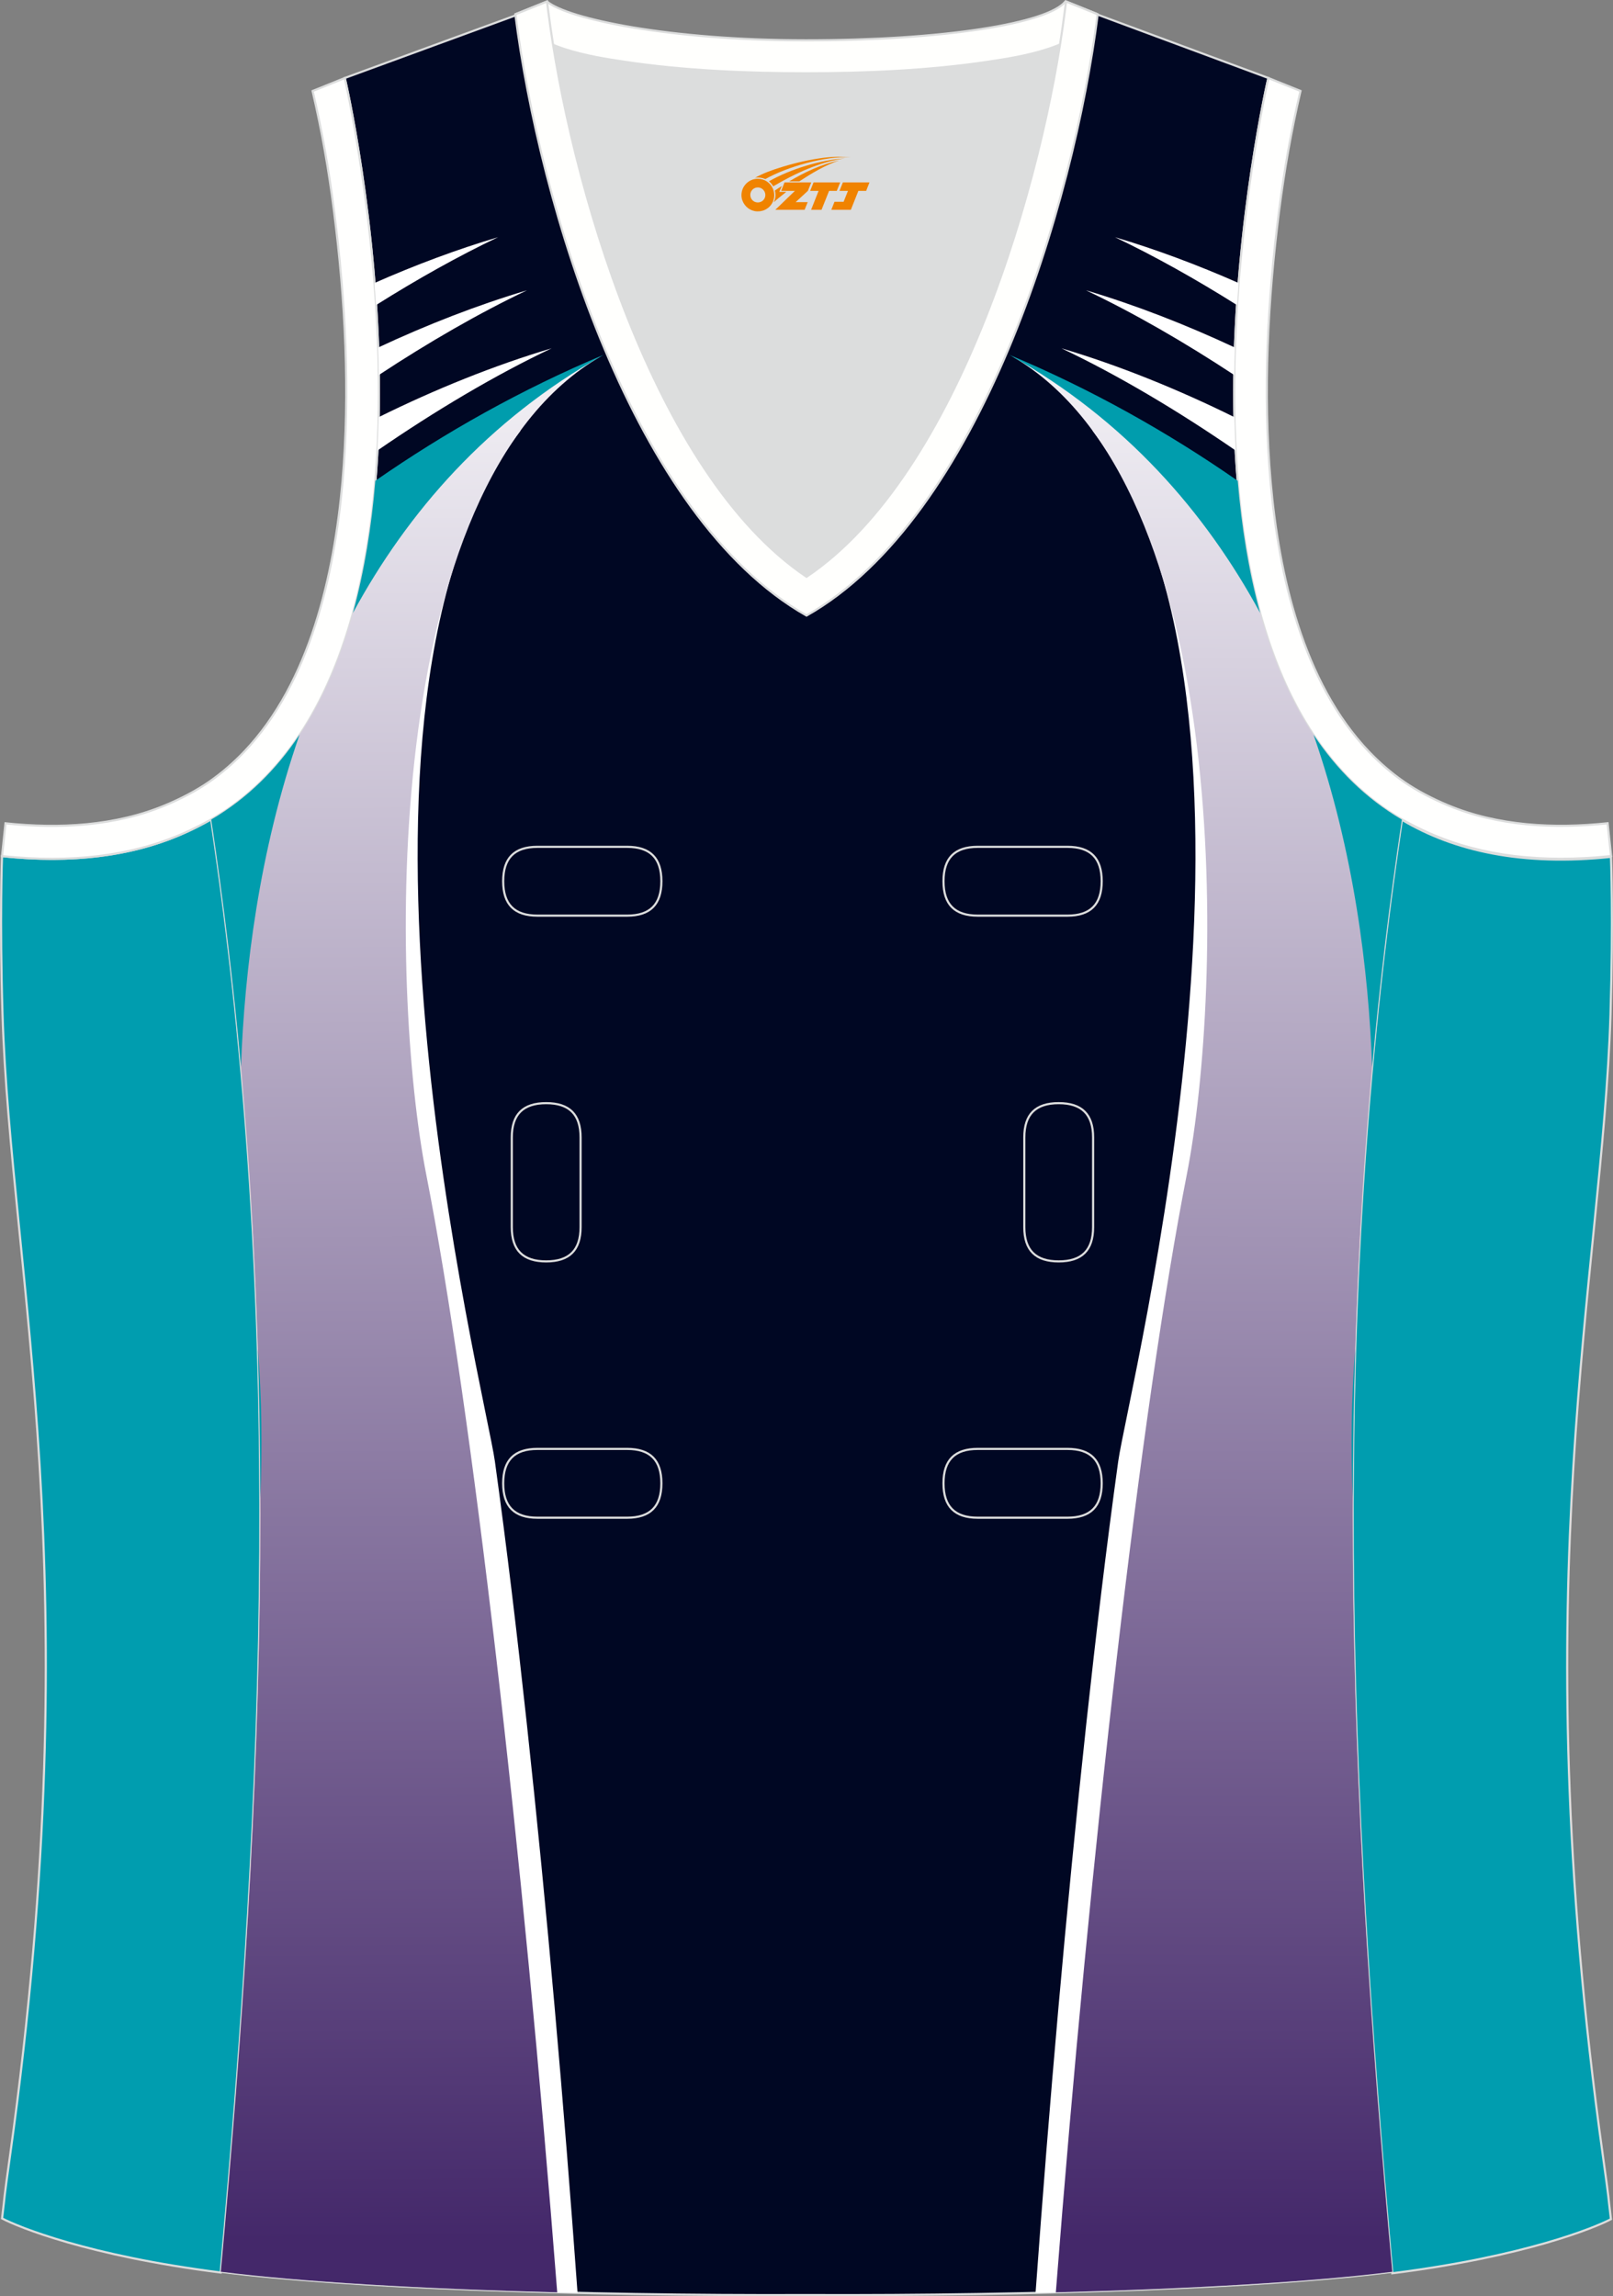
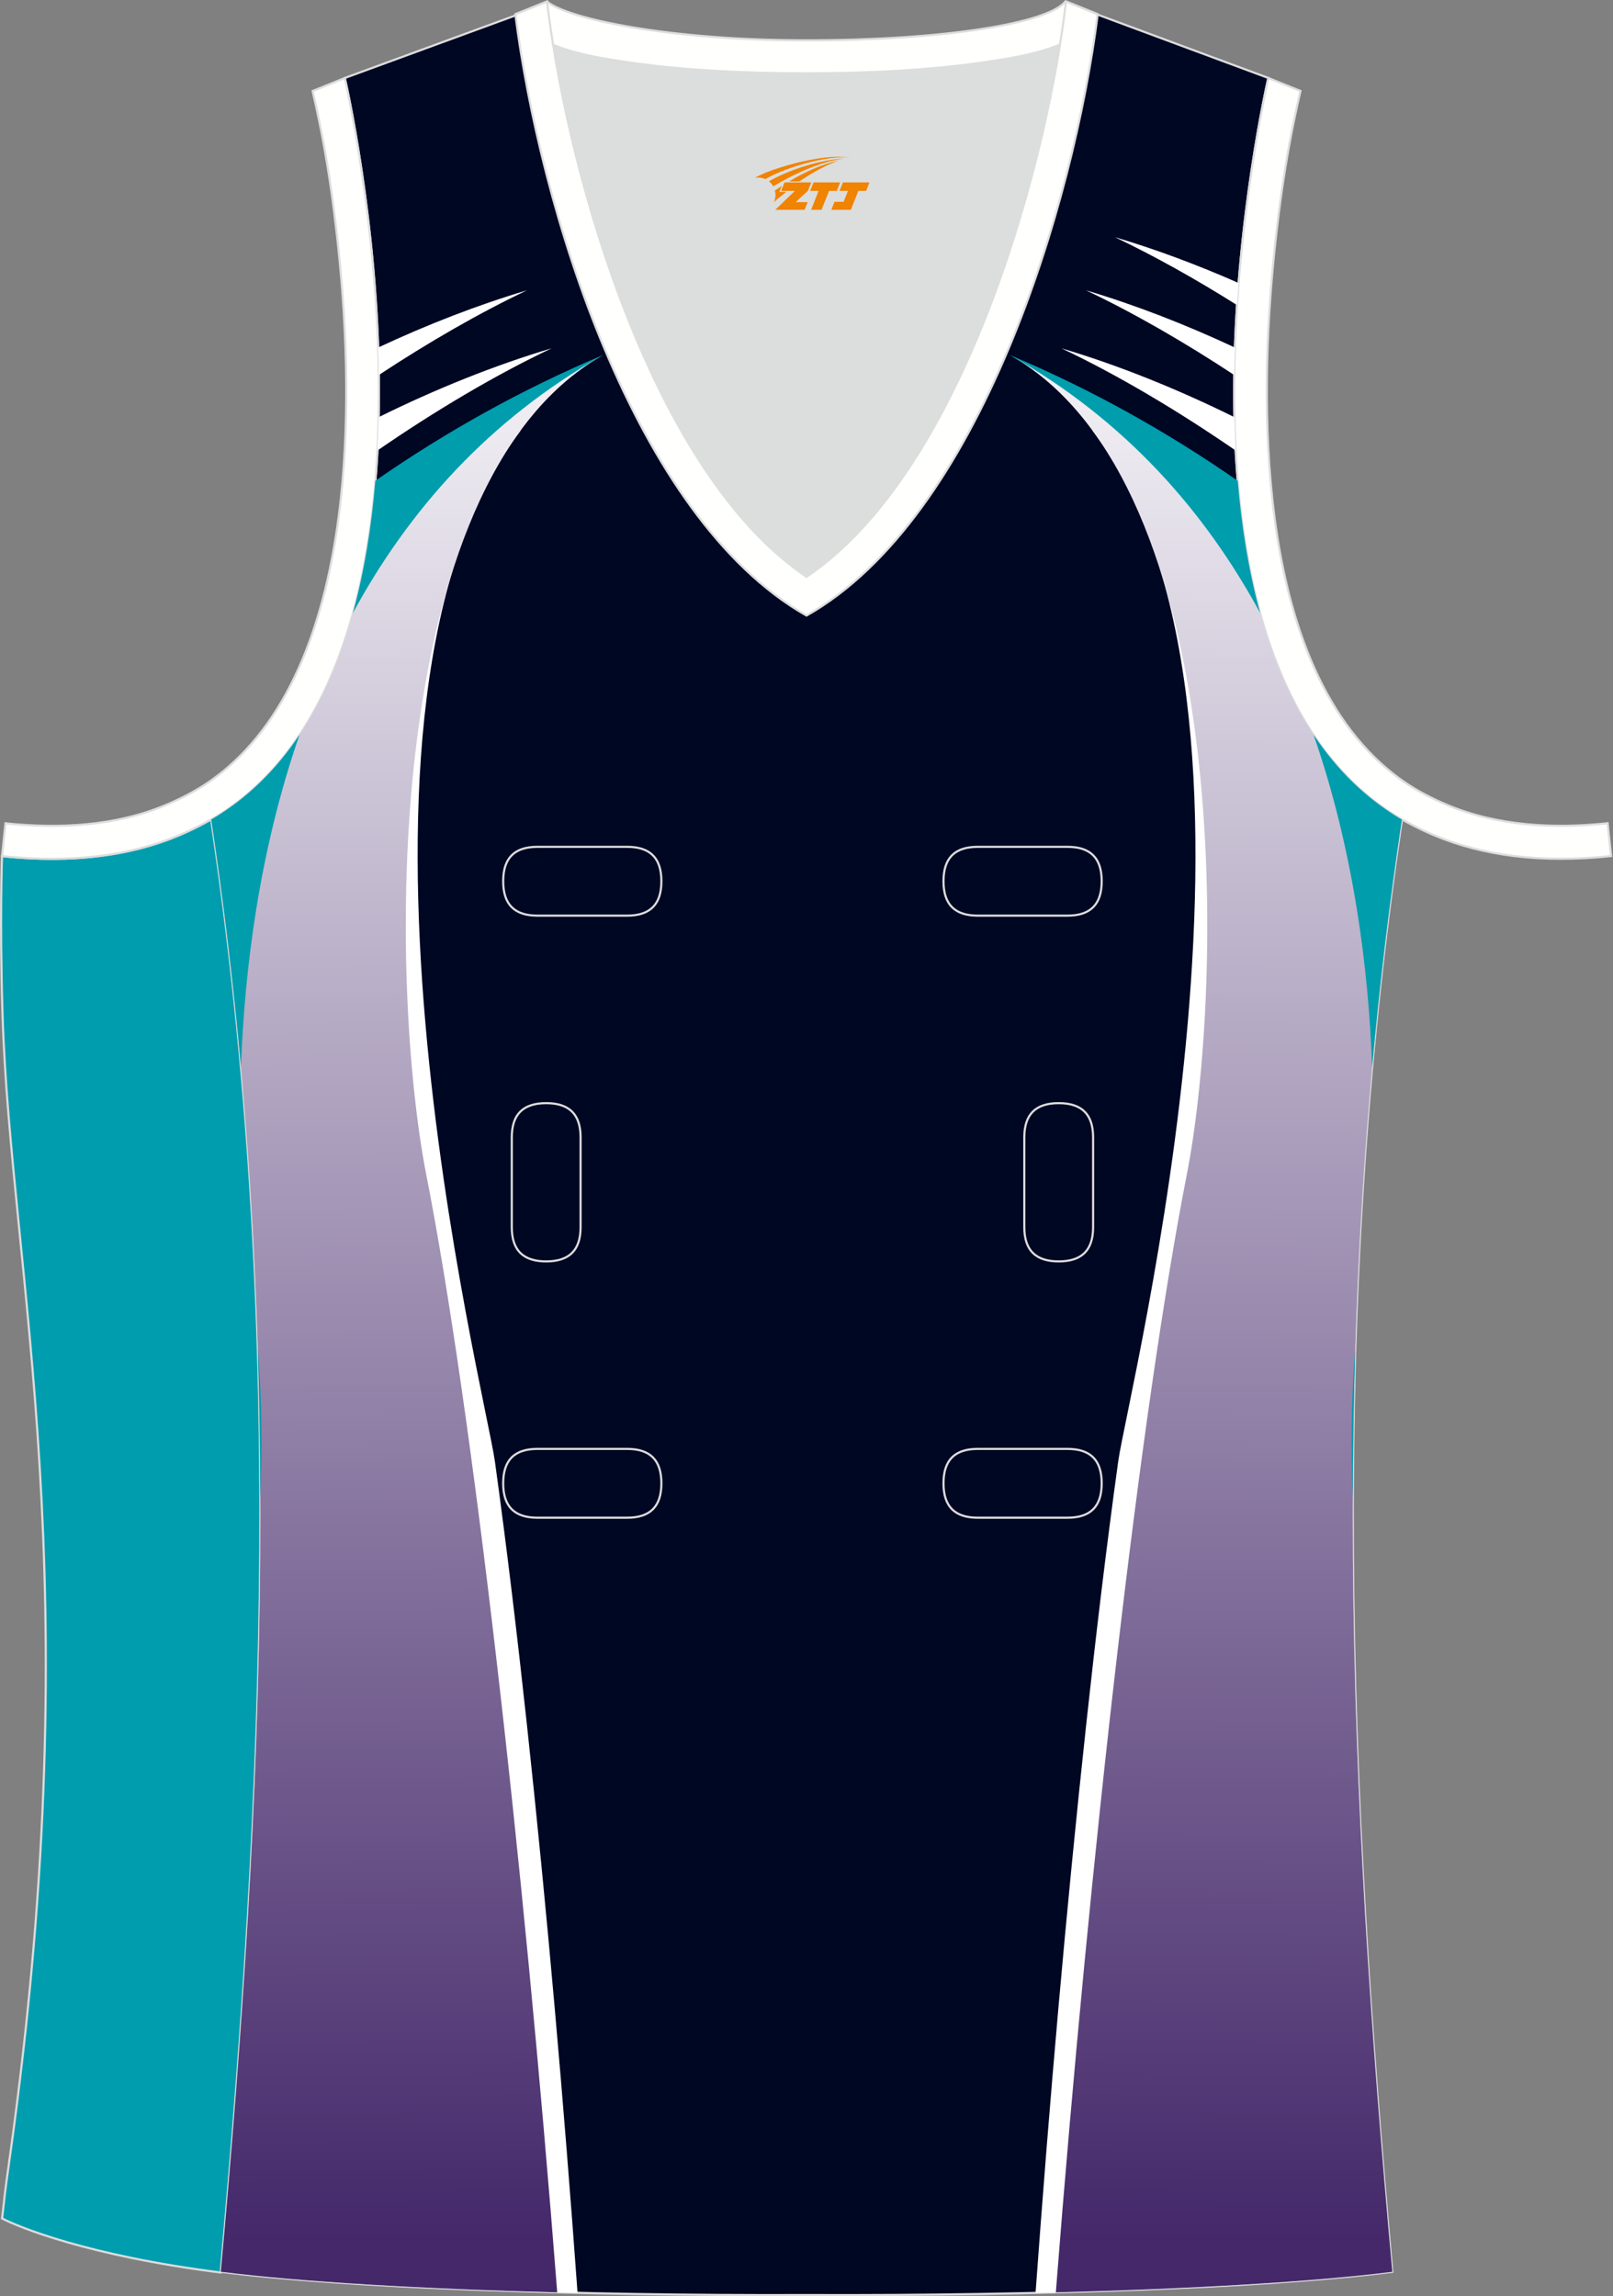
<svg xmlns="http://www.w3.org/2000/svg" version="1.1" id="图层_1" x="0px" y="0px" width="302.41px" height="430.42px" viewBox="0 0 302.41 430.42" enable-background="new 0 0 302.41 430.42" xml:space="preserve">
  <rect x="0" y="0" width="302.41" height="430.42" fill="#808080" stroke="none" />
  <g id="XMLID_24_">
    <path id="XMLID_23_" fill="#000723" stroke="#DCDDDD" stroke-width="0.4" stroke-miterlimit="22.926" d="M101.8,1L64.64,14.62   c0,0,25.43,109.52-25.04,139.02c13.92,91.93,10.01,182.4,1.81,272.21c23.37,2.98,66.59,4.52,109.81,4.36   c43.21,0.17,86.44-1.37,109.81-4.36c-8.2-89.81-12.11-180.28,1.81-272.21c-50.47-29.5-25.04-139.02-25.04-139.02l-37-13.73   l-11.74,8.47l-40.26,2.38l-33.12-3.11L101.8,1z" />
    <path fill="#DCDDDD" d="M151.21,108.12c26.91-18.11,42.35-67.47,47.53-99.78c-4.43,1.88-9.9,2.69-13.42,3.22   c-11.14,1.67-22.91,2.18-34.17,2.18s-23.02-0.5-34.17-2.18c-3.48-0.52-8.88-1.32-13.28-3.16   C108.88,40.71,124.31,90.02,151.21,108.12z" />
-     <path fill="#009DAF" stroke="#DCDDDD" stroke-width="0.4" stroke-miterlimit="22.926" d="M262.83,153.67   c9.87,5.89,22.68,8.69,39.2,6.95c0,0,0.45,11.69-0.09,29.57c-1.51,49.08-16.57,105.44-1.41,214.04c1.31,9.36,0.84,6.4,1.49,11.76   c-3,1.58-16.16,7.01-40.99,10.14C252.81,336.23,248.89,245.68,262.83,153.67z" />
    <path fill="#FFFFFD" stroke="#DCDDDD" stroke-width="0.4" d="M205.5,2.55l-0.12,0.28c-2.78,6.16-14.16,7.84-20.06,8.73   c-11.14,1.67-22.91,2.18-34.17,2.18s-23.02-0.5-34.17-2.18C111.08,10.67,99.7,9,96.92,2.83l-0.1-0.23   c1.13-0.45,1.64-0.66,5.74-2.31c3.85,3.24,22.89,7.27,48.59,7.27s45.26-3.15,48.59-7.27l0.15,0.01   C204.02,1.95,202.51,1.34,205.5,2.55z" />
    <path fill="#009DAF" stroke="#DCDDDD" stroke-width="0.4" stroke-miterlimit="22.926" d="M39.58,153.53   c-9.87,5.89-22.68,8.69-39.2,6.95c0,0-0.46,11.69,0.09,29.57c1.51,49.08,16.57,105.44,1.41,214.04c-1.31,9.36-0.84,6.4-1.49,11.76   c3,1.58,16.16,7.01,40.99,10.14C49.61,336.09,53.52,245.54,39.58,153.53z" />
    <path fill="#FFFFFD" stroke="#DCDDDD" stroke-width="0.4" d="M96.62,2.67l5.93-2.39l0.21,1.62c4.02,31.78,19.68,86.86,48.45,106.22   c28.78-19.36,44.43-74.44,48.45-106.22l0.21-1.62l5.93,2.39c-4.53,35.77-22.05,94.31-54.59,112.72   C118.67,96.97,101.15,38.43,96.62,2.67z" />
    <path fill="none" stroke="#DCDDDD" stroke-width="0.4" stroke-miterlimit="22.926" d="M183.31,158.74c-4.32,0-6.42,2.11-6.42,6.45   s2.1,6.45,6.42,6.45h16.82c4.32,0,6.42-2.11,6.42-6.45s-2.1-6.45-6.42-6.45H183.31L183.31,158.74z M204.94,213.21   c0-4.32-2.11-6.42-6.45-6.42s-6.45,2.1-6.45,6.42v16.82c0,4.32,2.11,6.42,6.45,6.42s6.45-2.1,6.45-6.42V213.21L204.94,213.21z    M95.95,230.03c0,4.32,2.11,6.42,6.45,6.42c4.34,0,6.45-2.1,6.45-6.42v-16.82c0-4.32-2.11-6.42-6.45-6.42   c-4.34,0-6.45,2.1-6.45,6.42V230.03L95.95,230.03z M100.76,271.6c-4.32,0-6.42,2.11-6.42,6.45s2.1,6.45,6.42,6.45h16.82   c4.32,0,6.42-2.11,6.42-6.45s-2.1-6.45-6.42-6.45H100.76L100.76,271.6z M183.31,271.6c-4.32,0-6.42,2.11-6.42,6.45   s2.1,6.45,6.42,6.45h16.82c4.32,0,6.42-2.11,6.42-6.45s-2.1-6.45-6.42-6.45H183.31L183.31,271.6z M100.76,158.74   c-4.32,0-6.42,2.11-6.42,6.45s2.1,6.45,6.42,6.45h16.82c4.32,0,6.42-2.11,6.42-6.45s-2.1-6.45-6.42-6.45H100.76z" />
    <path fill="#FFFFFE" stroke="#DCDDDD" stroke-width="0.4" d="M62.63,39.62c2.12,16.63,3.04,33.98,1.58,50.69   c-1.53,17.33-6.04,37.57-18.4,50.57c-2,2.1-4.2,4.01-6.59,5.67c-2.48,1.72-5.41,3.22-8.19,4.38c-9.42,3.94-19.95,4.46-30,3.4   l-0.65,6.15c13.27,1.4,24.15-0.13,33.03-3.84c3.09-1.29,6.59-3.1,9.34-5.01c46.24-32.14,21.89-137,21.89-137l-6.03,2.43   C60.39,24.69,61.64,31.86,62.63,39.62z" />
    <path fill="#FFFFFE" stroke="#DCDDDD" stroke-width="0.4" d="M239.79,39.62c-2.12,16.63-3.04,33.98-1.57,50.69   c1.52,17.33,6.03,37.57,18.4,50.56c2,2.1,4.2,4.01,6.59,5.67c2.48,1.72,5.41,3.22,8.19,4.38c9.42,3.94,19.95,4.46,30,3.4l0.65,6.15   c-13.27,1.4-24.15-0.13-33.03-3.84c-3.09-1.29-6.59-3.1-9.34-5.01c-46.24-32.14-21.89-137-21.89-137l6.03,2.43   C242.04,24.69,240.79,31.86,239.79,39.62z" />
    <g>
      <path fill="#FFFFFF" d="M255.77,374.75l0.65-7.56c-2.88-45.55-3.91-91.31-1.35-137.39c-6.3-44.54-5.64-126.32-50.28-149.13    c39.44,51.51,6.64,180.4,4.86,193.24c-2.26,16.34-4.2,32.73-5.98,49.13c-3.85,35.51-6.94,71.14-9.52,106.76    c23.07-0.54,44.01-1.59,59.29-3.1L255.77,374.75z" />
      <linearGradient id="SVGID_1_" gradientUnits="userSpaceOnUse" x1="224.432" y1="419.191" x2="226.432" y2="43.191" gradientTransform="matrix(1 0 0 1 0 0.617)">
        <stop offset="0" style="stop-color:#44286A" />
        <stop offset="1" style="stop-color:#FFFFFF" />
      </linearGradient>
      <path fill="url(#SVGID_1_)" d="M197.95,429.71c6.39-82.14,15.97-165.8,24.56-209.56l0,0c6.71-34.17,9.24-129.19-32.83-153.39    c13,6.05,29.05,16.36,42.75,27.31c2.54,23.69,10.23,46.48,28.44,58.35l1.49,4.4c-13.35,90.84-9.44,180.25-1.33,269.03    C246.26,427.73,223.56,429.04,197.95,429.71z" />
      <path fill="#009DAD" d="M253.62,280.83c-0.39-9.29-0.29-18.64,0.47-28.05C253.8,262.14,253.65,271.49,253.62,280.83L253.62,280.83    z M257.25,199.99c-0.66-18.15-3.39-40.41-10.98-62.26c4.3,6.45,9.73,11.92,16.56,15.91C260.48,169.13,258.64,184.57,257.25,199.99    L257.25,199.99z M236.25,114.89c-10.24-18.87-25.21-36.1-46.98-48.36c15.27,6.4,29.67,14.48,42.78,23.6    C232.76,98.57,234.08,106.98,236.25,114.89z" />
      <path fill="#FFFFFF" d="M231.66,84.45C220.89,77.03,209.58,70.3,199,65.29c10.73,3.18,21.9,7.7,32.43,12.91    C231.48,80.28,231.55,82.36,231.66,84.45z" />
      <path fill="#FFFFFF" d="M231.4,70.3c-9.27-6.11-18.79-11.61-27.79-15.88c9.21,2.73,18.74,6.44,27.91,10.73    C231.47,66.86,231.42,68.57,231.4,70.3z" />
      <path fill="#FFFFFF" d="M231.92,57.19c-7.7-4.85-15.48-9.2-22.89-12.73c7.64,2.26,15.5,5.2,23.19,8.59    C232.11,54.42,232.01,55.8,231.92,57.19z" />
    </g>
    <g>
      <path fill="#FFFFFF" d="M46.66,374.75l-0.65-7.56c2.88-45.55,3.91-91.31,1.35-137.39C53.67,185.26,53,103.48,97.64,80.67    C58.2,132.18,91,261.08,92.78,273.91c2.26,16.34,4.2,32.73,5.98,49.13c3.85,35.51,6.94,71.14,9.52,106.76    c-23.07-0.54-44.01-1.59-59.29-3.1L46.66,374.75z" />
      <linearGradient id="SVGID_2_" gradientUnits="userSpaceOnUse" x1="3218.518" y1="419.192" x2="3220.518" y2="43.189" gradientTransform="matrix(-1 0 0 1 3296.516 0.617)">
        <stop offset="0" style="stop-color:#44286A" />
        <stop offset="1" style="stop-color:#FFFFFF" />
      </linearGradient>
      <path fill="url(#SVGID_2_)" d="M104.47,429.71c-6.39-82.14-15.97-165.8-24.56-209.56l0,0c-6.71-34.17-9.24-129.2,32.84-153.4    C99.75,72.8,83.7,83.11,70,94.06c-2.54,23.69-10.23,46.48-28.44,58.35l-1.49,4.4c13.35,90.84,9.44,180.25,1.33,269.03    C56.17,427.73,78.86,429.04,104.47,429.71z" />
      <path fill="#009DAD" d="M48.81,280.83c-0.03-9.34-0.18-18.69-0.47-28.05C49.09,262.18,49.19,271.54,48.81,280.83L48.81,280.83z     M45.18,199.98c-1.4-15.41-3.23-30.86-5.58-46.35c6.83-3.99,12.26-9.46,16.56-15.91C48.57,159.57,45.84,181.84,45.18,199.98    L45.18,199.98z M70.37,90.12c13.11-9.11,27.5-17.19,42.78-23.6c-21.77,12.26-36.74,29.49-46.98,48.37    C68.34,106.98,69.67,98.57,70.37,90.12z" />
      <path fill="#FFFFFF" d="M70.76,84.45c10.77-7.42,22.08-14.15,32.66-19.16c-10.73,3.18-21.9,7.7-32.43,12.91    C70.94,80.27,70.87,82.36,70.76,84.45z" />
-       <path fill="#FFFFFF" d="M71.02,70.3c9.27-6.11,18.79-11.61,27.78-15.88c-9.21,2.73-18.74,6.44-27.91,10.73    C70.96,66.86,71,68.57,71.02,70.3z" />
-       <path fill="#FFFFFF" d="M70.5,57.19c7.7-4.85,15.47-9.2,22.89-12.73c-7.64,2.26-15.5,5.2-23.19,8.59    C70.32,54.42,70.41,55.8,70.5,57.19z" />
+       <path fill="#FFFFFF" d="M71.02,70.3c9.27-6.11,18.79-11.61,27.78-15.88c-9.21,2.73-18.74,6.44-27.91,10.73    C70.96,66.86,71,68.57,71.02,70.3" />
    </g>
  </g>
  <g id="图层_x0020_1">
-     <path fill="#F08300" d="M139.19,37.59c0.416,1.136,1.472,1.984,2.752,2.032c0.144,0,0.304,0,0.448-0.016h0.016   c0.016,0,0.064,0,0.128-0.016c0.032,0,0.048-0.016,0.08-0.016c0.064-0.016,0.144-0.032,0.224-0.048c0.016,0,0.016,0,0.032,0   c0.192-0.048,0.4-0.112,0.576-0.208c0.192-0.096,0.4-0.224,0.608-0.384c0.672-0.56,1.104-1.408,1.104-2.352   c0-0.224-0.032-0.448-0.08-0.672l0,0C145.03,35.71,144.98,35.54,144.9,35.36C144.43,34.27,143.35,33.51,142.08,33.51C140.39,33.51,139.01,34.88,139.01,36.58C139.01,36.93,139.07,37.27,139.19,37.59L139.19,37.59L139.19,37.59z M143.49,36.61L143.49,36.61C143.46,37.39,142.8,37.99,142.02,37.95C141.23,37.92,140.64,37.27,140.67,36.48c0.032-0.784,0.688-1.376,1.472-1.344   C142.91,35.17,143.52,35.84,143.49,36.61L143.49,36.61z" />
    <polygon fill="#F08300" points="157.52,34.19 ,156.88,35.78 ,155.44,35.78 ,154.02,39.33 ,152.07,39.33 ,153.47,35.78 ,151.89,35.78    ,152.53,34.19" />
    <path fill="#F08300" d="M159.49,29.46c-1.008-0.096-3.024-0.144-5.056,0.112c-2.416,0.304-5.152,0.912-7.616,1.664   C144.77,31.84,142.9,32.56,141.55,33.33C141.75,33.3,141.94,33.28,142.13,33.28c0.48,0,0.944,0.112,1.36,0.288   C147.59,31.25,154.79,29.2,159.49,29.46L159.49,29.46L159.49,29.46z" />
    <path fill="#F08300" d="M144.96,34.93c4-2.368,8.88-4.672,13.488-5.248c-4.608,0.288-10.224,2-14.288,4.304   C144.48,34.24,144.75,34.56,144.96,34.93C144.96,34.93,144.96,34.93,144.96,34.93z" />
    <polygon fill="#F08300" points="163.01,34.19 ,162.39,35.78 ,160.93,35.78 ,159.52,39.33 ,159.06,39.33 ,157.55,39.33 ,155.86,39.33    ,156.45,37.83 ,158.16,37.83 ,158.98,35.78 ,157.39,35.78 ,158.03,34.19" />
    <polygon fill="#F08300" points="152.1,34.19 ,151.46,35.78 ,149.17,37.89 ,151.43,37.89 ,150.85,39.33 ,145.36,39.33 ,149.03,35.78    ,146.45,35.78 ,147.09,34.19" />
    <path fill="#F08300" d="M157.38,30.05c-3.376,0.752-6.464,2.192-9.424,3.952h1.888C152.27,32.43,154.61,31,157.38,30.05z    M146.58,34.87C145.95,35.25,145.89,35.3,145.28,35.71c0.064,0.256,0.112,0.544,0.112,0.816c0,0.496-0.112,0.976-0.32,1.392   c0.176-0.16,0.32-0.304,0.432-0.4c0.272-0.24,0.768-0.64,1.6-1.296l0.32-0.256H146.1l0,0L146.58,34.87L146.58,34.87L146.58,34.87z" />
  </g>
</svg>